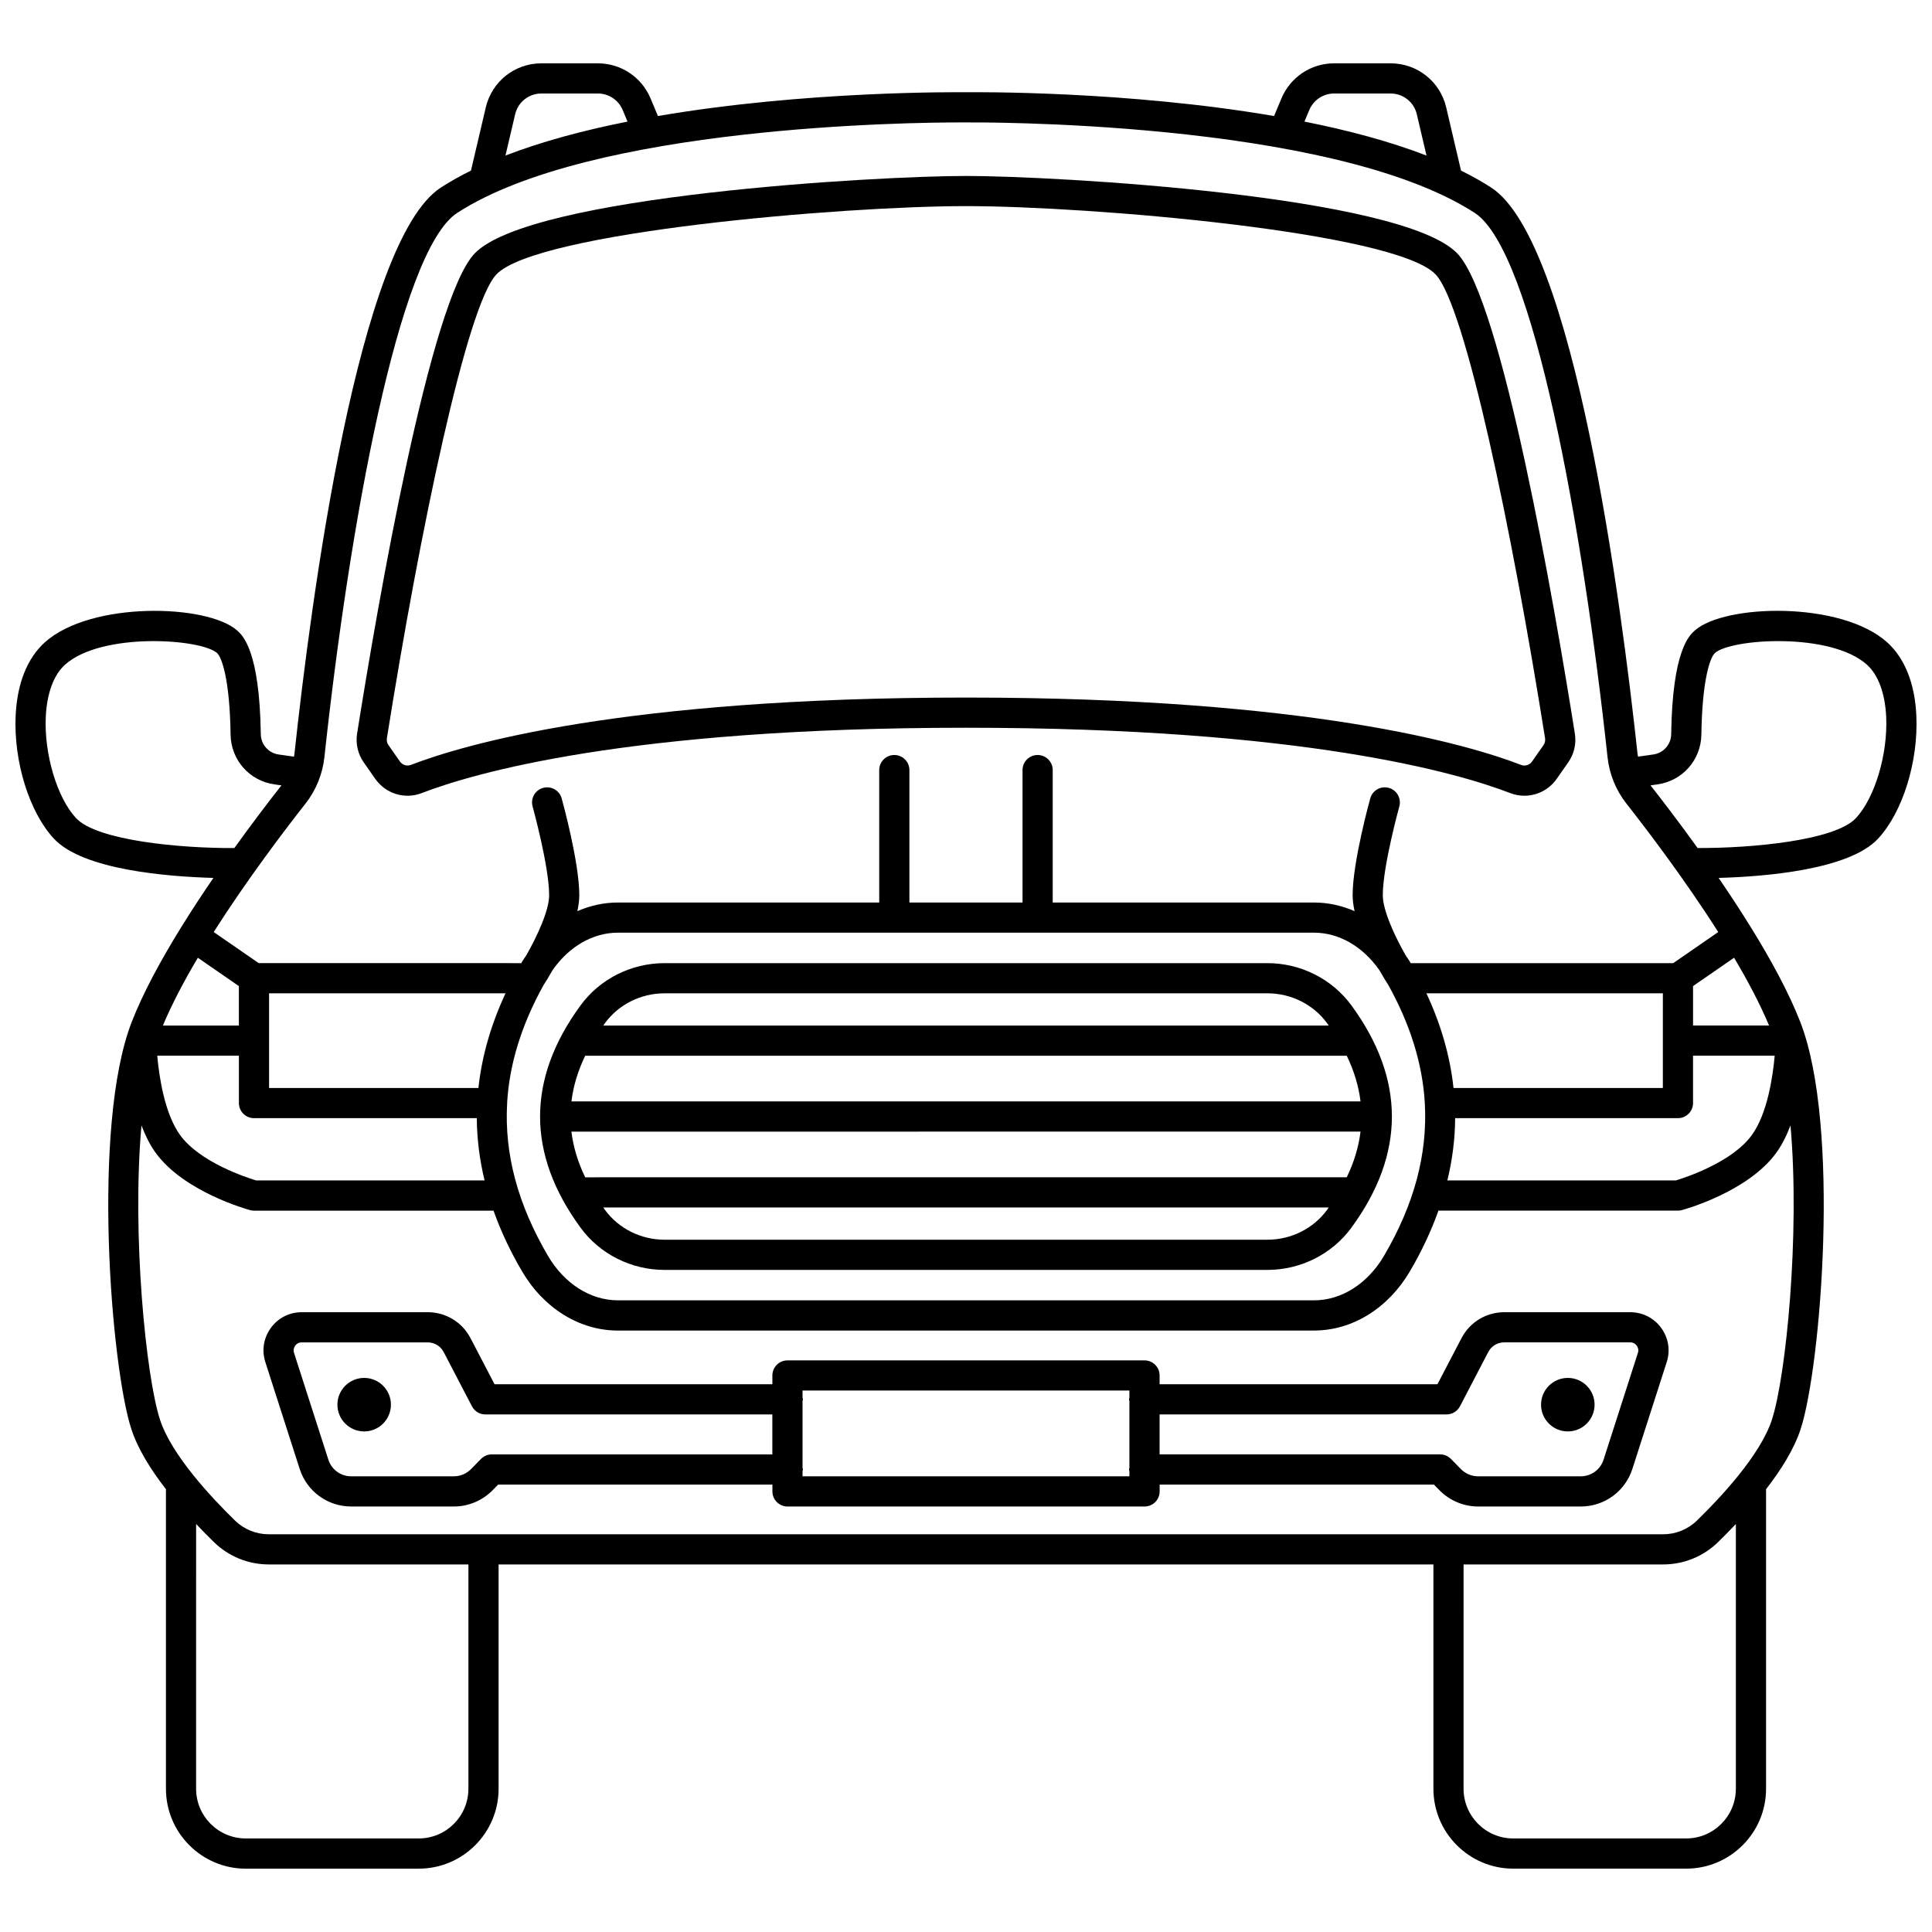
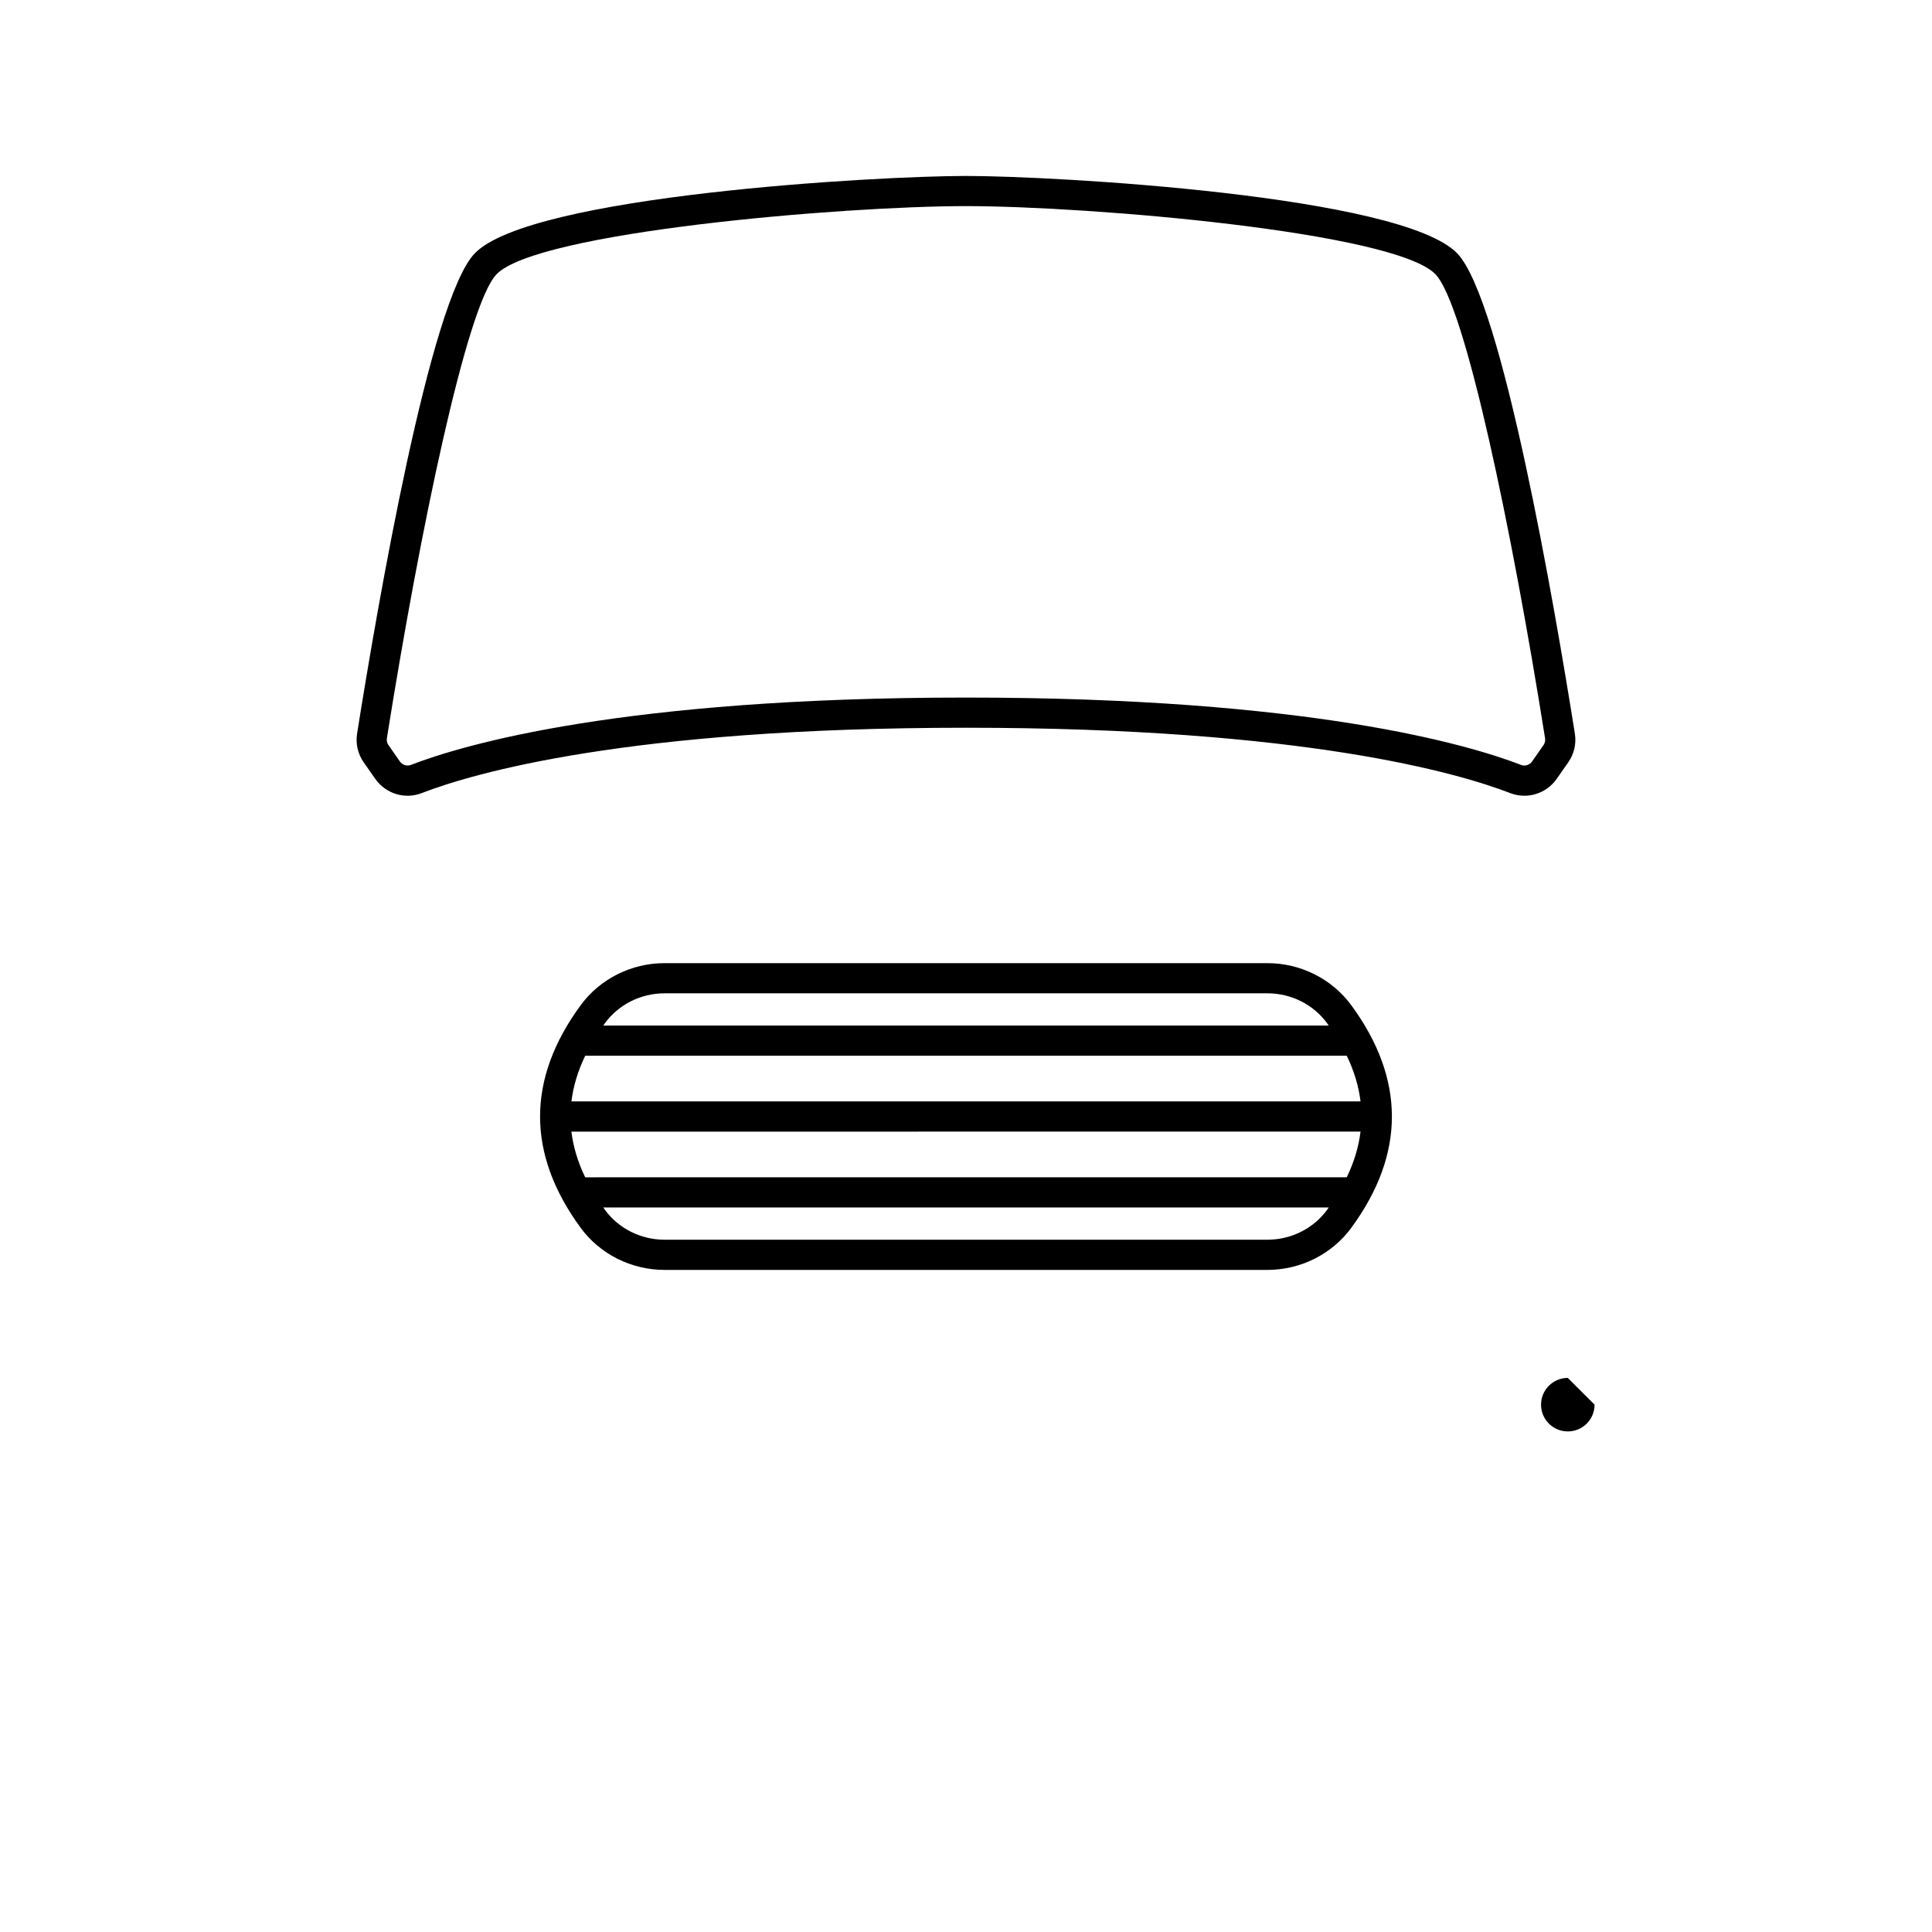
<svg xmlns="http://www.w3.org/2000/svg" width="800px" height="800px" version="1.1" viewBox="144 144 512 512">
  <defs>
    <clipPath id="a">
-       <path d="m148.09 160h503.81v480h-503.81z" />
-     </clipPath>
+       </clipPath>
  </defs>
  <path d="m243.44 350.39c2.769 3.957 7.836 5.527 12.324 3.785 13.477-5.207 54.504-17.316 144.23-17.316 89.734 0 130.76 12.109 144.23 17.32 1.227 0.473 2.496 0.699 3.75 0.699 3.336 0 6.562-1.605 8.578-4.492l3.035-4.34c1.566-2.234 2.195-4.945 1.766-7.637-5.426-34.16-19.336-114.94-31.16-127.25-14.789-15.398-106.81-20.531-130.2-20.531-23.395 0-115.41 5.133-130.2 20.535-11.824 12.316-25.734 93.094-31.164 127.26-0.418 2.684 0.207 5.394 1.77 7.629zm32.129-133.69c10.801-11.246 91.723-18.078 124.43-18.078 32.707 0 113.63 6.828 124.43 18.078 7.852 8.172 20.246 67.648 29.031 122.96 0.102 0.629-0.051 1.266-0.418 1.805l-3.035 4.34c-0.66 0.938-1.852 1.312-2.891 0.91-13.895-5.367-56.043-17.855-147.12-17.855-91.082 0-133.22 12.488-147.12 17.852-1.051 0.398-2.234 0.027-2.891-0.906l-3.035-4.344c-0.371-0.531-0.523-1.172-0.426-1.797 8.801-55.316 21.188-114.79 29.043-122.96z" />
-   <path d="m247.6 516.25c0 3.918-3.176 7.094-7.09 7.094-3.918 0-7.094-3.176-7.094-7.094 0-3.914 3.176-7.09 7.094-7.09 3.914 0 7.09 3.176 7.09 7.09" />
  <path d="m320.11 480.54h159.77c8.809 0 17.129-4.184 22.254-11.188 14.309-19.547 14.309-39.371 0-58.918-5.125-7.004-13.445-11.191-22.254-11.191h-159.77c-8.809 0-17.129 4.184-22.254 11.188-14.309 19.547-14.309 39.371 0 58.922 5.121 7.004 13.445 11.188 22.254 11.188zm-21.027-56.758h201.82c1.953 4.051 3.164 8.082 3.652 12.105h-209.12c0.488-4.023 1.699-8.059 3.648-12.105zm205.47 20.105c-0.484 4.027-1.699 8.062-3.652 12.109l-201.82 0.004c-1.953-4.051-3.164-8.082-3.652-12.109zm-24.668 28.652h-159.77c-6.269 0-12.18-2.957-15.805-7.914-0.156-0.211-0.285-0.418-0.434-0.633h192.25c-0.152 0.211-0.281 0.418-0.434 0.633-3.629 4.957-9.539 7.914-15.809 7.914zm-159.77-65.301h159.77c6.269 0 12.18 2.957 15.805 7.918 0.156 0.211 0.285 0.418 0.434 0.633l-192.25-0.004c0.152-0.211 0.281-0.418 0.438-0.633 3.625-4.957 9.527-7.914 15.805-7.914z" />
-   <path d="m576.04 491.75h-33.406c-4.773 0-9.109 2.633-11.32 6.867l-6.375 12.223-73.633-0.004v-2.324c0-2.207-1.789-4-4-4l-94.617 0.004c-2.211 0-4 1.793-4 4v2.324l-73.629-0.004-6.375-12.223c-2.211-4.234-6.547-6.867-11.32-6.867h-33.406c-3.269 0-6.254 1.516-8.18 4.164-1.926 2.648-2.461 5.949-1.457 9.066l9.098 28.309c1.918 5.953 7.41 9.953 13.66 9.953h27.215c3.832 0 7.566-1.566 10.242-4.301l1.48-1.508h72.68v1.812c0 2.207 1.789 4 4 4h94.621c2.211 0 4-1.793 4-4v-1.812h72.68l1.48 1.508c2.68 2.734 6.414 4.301 10.242 4.301h27.215c6.25 0 11.738-4 13.66-9.953l9.098-28.305c1.004-3.113 0.473-6.418-1.457-9.066-1.941-2.648-4.922-4.164-8.195-4.164zm-301.71 37.676c-1.074 0-2.098 0.434-2.856 1.199l-2.656 2.707c-1.188 1.211-2.84 1.902-4.535 1.902h-27.215c-2.766 0-5.199-1.77-6.047-4.406l-9.098-28.305c-0.289-0.898 0.066-1.578 0.305-1.906s0.777-0.871 1.719-0.871h33.406c1.785 0 3.406 0.984 4.231 2.566l7.492 14.375c0.688 1.324 2.055 2.152 3.547 2.152h76.055v10.594l-74.348-0.004zm82.352 5.805v-1.328c0.02-0.168 0.098-0.312 0.098-0.484 0-0.172-0.074-0.32-0.098-0.484v-17.621c0.02-0.168 0.098-0.312 0.098-0.484s-0.074-0.32-0.098-0.484v-1.84h86.621v1.84c-0.02 0.168-0.098 0.312-0.098 0.484s0.074 0.316 0.098 0.484v17.621c-0.02 0.168-0.098 0.312-0.098 0.484 0 0.172 0.074 0.316 0.098 0.484v1.328zm221.38-32.707-9.098 28.305c-0.848 2.637-3.273 4.406-6.047 4.406h-27.215c-1.695 0-3.348-0.691-4.535-1.902l-2.656-2.707c-0.75-0.77-1.781-1.199-2.856-1.199h-74.348v-10.594h76.055c1.492 0 2.859-0.828 3.547-2.152l7.492-14.375c0.824-1.582 2.441-2.566 4.231-2.566h33.406c0.941 0 1.48 0.547 1.719 0.871 0.242 0.336 0.598 1.016 0.305 1.914z" />
-   <path d="m566.58 516.25c0 3.918-3.176 7.094-7.094 7.094s-7.094-3.176-7.094-7.094c0-3.914 3.176-7.09 7.094-7.09s7.094 3.176 7.094 7.09" />
+   <path d="m566.58 516.25c0 3.918-3.176 7.094-7.094 7.094s-7.094-3.176-7.094-7.094c0-3.914 3.176-7.09 7.094-7.09" />
  <g clip-path="url(#a)">
    <path d="m641.72 366.24c6.512-7.016 10.68-20.406 10.133-32.559-0.383-8.52-3.059-15.246-7.734-19.457-12.203-10.98-43.082-10.164-50.969-3.141-1.473 1.312-5.941 5.297-6.269 27.477-0.039 2.738-2.035 5.004-4.746 5.387l-4.035 0.57c-0.039-0.246-0.105-0.492-0.133-0.742-4.356-40.391-16.848-135.88-38.82-150.09-2.465-1.59-5.129-3.078-7.961-4.477l-3.926-16.746c-1.613-6.875-7.676-11.68-14.742-11.68h-14.949c-6.121 0-11.605 3.652-13.973 9.301l-1.953 4.668c-39.027-6.691-79.074-6.336-81.594-6.305-2.578-0.023-42.652-0.383-81.691 6.301l-1.957-4.676c-2.363-5.641-7.848-9.289-13.969-9.289h-14.949c-7.07 0-13.125 4.805-14.746 11.684l-3.926 16.746c-2.832 1.398-5.5 2.887-7.961 4.477-21.973 14.211-34.465 109.7-38.82 150.09-0.027 0.25-0.098 0.496-0.133 0.742l-4.035-0.57c-2.711-0.383-4.707-2.652-4.746-5.387-0.328-22.18-4.797-26.164-6.269-27.477-7.891-7.023-38.77-7.836-50.969 3.141-4.676 4.207-7.348 10.938-7.734 19.457-0.547 12.152 3.617 25.539 10.133 32.559 7.695 8.297 30.117 10.07 42.277 10.414-2.898 4.231-5.816 8.668-8.602 13.172-0.004 0.004-0.012 0.008-0.016 0.016-0.008 0.012-0.008 0.023-0.016 0.031-5.273 8.535-10.027 17.25-13.035 25.016-10.656 27.496-5.449 91.367-0.074 107.84 1.707 5.238 5.144 10.742 9.168 15.93v79.395c0 11.668 9.492 21.16 21.16 21.16l45.836-0.004c11.664 0 21.156-9.492 21.156-21.16v-59.457h247.74v59.453c0 11.668 9.492 21.16 21.156 21.16h45.836c11.668 0 21.16-9.492 21.16-21.16v-79.391c4.019-5.184 7.457-10.691 9.164-15.926 5.383-16.473 10.582-80.344-0.07-107.84-3.012-7.766-7.762-16.477-13.035-25.016-0.008-0.012-0.008-0.023-0.016-0.031-0.004-0.004-0.012-0.008-0.016-0.016-2.781-4.504-5.703-8.941-8.602-13.172 12.16-0.34 34.582-2.117 42.273-10.414zm-58.457-14.371c6.629-0.941 11.516-6.484 11.617-13.188 0.215-14.734 2.363-20.523 3.59-21.625 4.269-3.805 30.605-5.609 40.301 3.109 3.004 2.703 4.809 7.629 5.09 13.871 0.441 9.855-3 21.363-8.008 26.758-5.555 5.988-27.828 8.008-41.973 7.938-4.934-6.863-9.422-12.715-12.48-16.605zm-92.297-178.7c1.125-2.668 3.711-4.391 6.602-4.391h14.949c3.336 0 6.199 2.266 6.957 5.516l2.562 10.93c-9.801-3.785-20.906-6.727-32.348-9zm-210.45 1.125c0.762-3.246 3.625-5.516 6.961-5.516h14.949c2.891 0 5.477 1.723 6.594 4.387l1.281 3.059c-11.438 2.273-22.547 5.211-32.348 8.996zm-15.336 26.113c35.688-23.078 120.5-23.965 133.25-23.965 0.977 0 1.531 0.004 1.605 0.004 0.941-0.008 96.344-0.887 134.76 23.961 15.602 10.094 28.727 84 35.215 144.23 0.488 4.516 2.219 8.777 5.012 12.328 5.398 6.867 15.441 20.062 24.328 34.035l-11.926 8.242h-69.582c-0.066-0.117-0.125-0.234-0.191-0.352-0.348-0.598-0.754-1.129-1.133-1.695-2.922-5.141-6.066-11.938-6.066-15.957 0-7.641 4.34-23.363 4.383-23.523 0.586-2.129-0.656-4.332-2.781-4.918-2.133-0.59-4.336 0.656-4.922 2.781-0.191 0.688-4.672 16.934-4.672 25.656 0 1.336 0.199 2.762 0.516 4.231-3.398-1.484-7.023-2.289-10.742-2.289h-69.254v-35.094c0-2.207-1.789-4-4-4-2.211 0-4 1.793-4 4v35.094h-29.98v-35.094c0-2.207-1.789-4-4-4-2.211 0-4 1.793-4 4v35.094h-69.254c-3.719 0-7.344 0.805-10.742 2.293 0.316-1.465 0.516-2.894 0.516-4.231 0-8.73-4.477-24.973-4.672-25.656-0.59-2.129-2.801-3.375-4.922-2.781-2.129 0.586-3.375 2.793-2.781 4.918 0.043 0.16 4.383 15.883 4.383 23.523 0 4.016-3.141 10.805-6.059 15.945-0.379 0.566-0.789 1.105-1.137 1.703-0.066 0.117-0.125 0.234-0.195 0.352l-69.578-0.004-11.926-8.242c8.883-13.965 18.93-27.168 24.328-34.035 2.789-3.551 4.523-7.812 5.012-12.328 6.484-60.223 19.602-134.13 35.203-144.22zm347.64 215.37h-20.145v-10.453l10.875-7.516c3.664 6.184 6.906 12.316 9.27 17.969zm-416.39-17.965 10.875 7.516v10.453h-20.137c2.363-5.656 5.598-11.789 9.262-17.969zm74.355 34.516h-55.477v-25.094h62.664c-3.891 8.34-6.285 16.715-7.188 25.094zm-63.473-8.551v12.547c0 2.207 1.789 4 4 4h59.043c0.035 5.508 0.738 11.008 2.062 16.504h-60.535c-2.586-0.781-14.945-4.809-20.172-12.047-4.109-5.699-5.547-15.492-6.039-21.004zm71.074 12.699c0-0.051 0.031-0.098 0.031-0.148 0-0.035-0.02-0.066-0.02-0.105 0.613-10.336 3.84-20.688 9.645-31.152 0.461-0.711 1.363-2.144 2.449-4.051 4.348-6.195 10.648-9.852 17.254-9.852h184.49c6.613 0 12.914 3.668 17.262 9.863 1.074 1.887 1.977 3.316 2.434 4.027 5.809 10.469 9.035 20.824 9.652 31.164 0 0.035-0.02 0.066-0.02 0.105 0 0.051 0.027 0.098 0.031 0.148 0.738 13.398-2.852 26.777-10.836 40.363-4.328 7.363-11.25 11.762-18.523 11.762h-184.48c-7.269 0-14.199-4.398-18.523-11.766-7.988-13.582-11.578-26.961-10.84-40.359zm306.29-4.148h-55.48c-0.898-8.379-3.289-16.754-7.184-25.094h62.664l-0.004 25.094zm-55.047 7.996h59.043c2.211 0 4-1.793 4-4v-12.547h21.641c-0.492 5.512-1.922 15.305-6.039 21.004-5.227 7.238-17.582 11.27-20.172 12.047h-60.535c1.328-5.496 2.031-11 2.062-16.504zm-365.49-79.527c-5.012-5.398-8.449-16.902-8.012-26.758 0.281-6.242 2.086-11.168 5.09-13.871 9.688-8.715 36.031-6.918 40.301-3.109 1.23 1.098 3.379 6.891 3.59 21.629 0.102 6.699 4.984 12.242 11.617 13.184l1.859 0.266c-3.059 3.891-7.551 9.746-12.484 16.605-14.141 0.086-36.395-1.949-41.961-7.945zm103.99 257.25c0 7.258-5.906 13.164-13.16 13.164h-45.836c-7.258 0-13.164-5.906-13.164-13.164l0.004-70.168c1.613 1.699 3.207 3.332 4.723 4.801 3.918 3.816 9.086 5.914 14.555 5.914h52.883v59.453zm335.89 0c0 7.258-5.906 13.164-13.164 13.164h-45.836c-7.254 0-13.16-5.906-13.16-13.164l0.004-59.453h52.883c5.465 0 10.633-2.098 14.555-5.914 1.512-1.473 3.109-3.102 4.723-4.801v70.168zm9.555-97.801c-3.07 9.414-13.754 20.77-19.855 26.703-2.418 2.356-5.606 3.652-8.977 3.652h-369.5c-3.371 0-6.559-1.297-8.977-3.652-6.098-5.93-16.785-17.285-19.859-26.703-3.742-11.469-7.484-49.137-4.918-77.988 0.992 2.602 2.207 5.09 3.738 7.211 7.488 10.371 24.328 15.031 25.039 15.227 0.34 0.094 0.695 0.141 1.047 0.141h63.477c1.906 5.367 4.406 10.719 7.547 16.062 5.777 9.84 15.281 15.715 25.418 15.715l184.48-0.008c10.137 0 19.641-5.875 25.418-15.711 3.141-5.344 5.637-10.699 7.547-16.066h63.477c0.352 0 0.707-0.047 1.047-0.141 0.711-0.191 17.551-4.852 25.039-15.227 1.531-2.121 2.75-4.606 3.738-7.211 2.559 28.855-1.184 66.527-4.93 77.996z" />
  </g>
</svg>